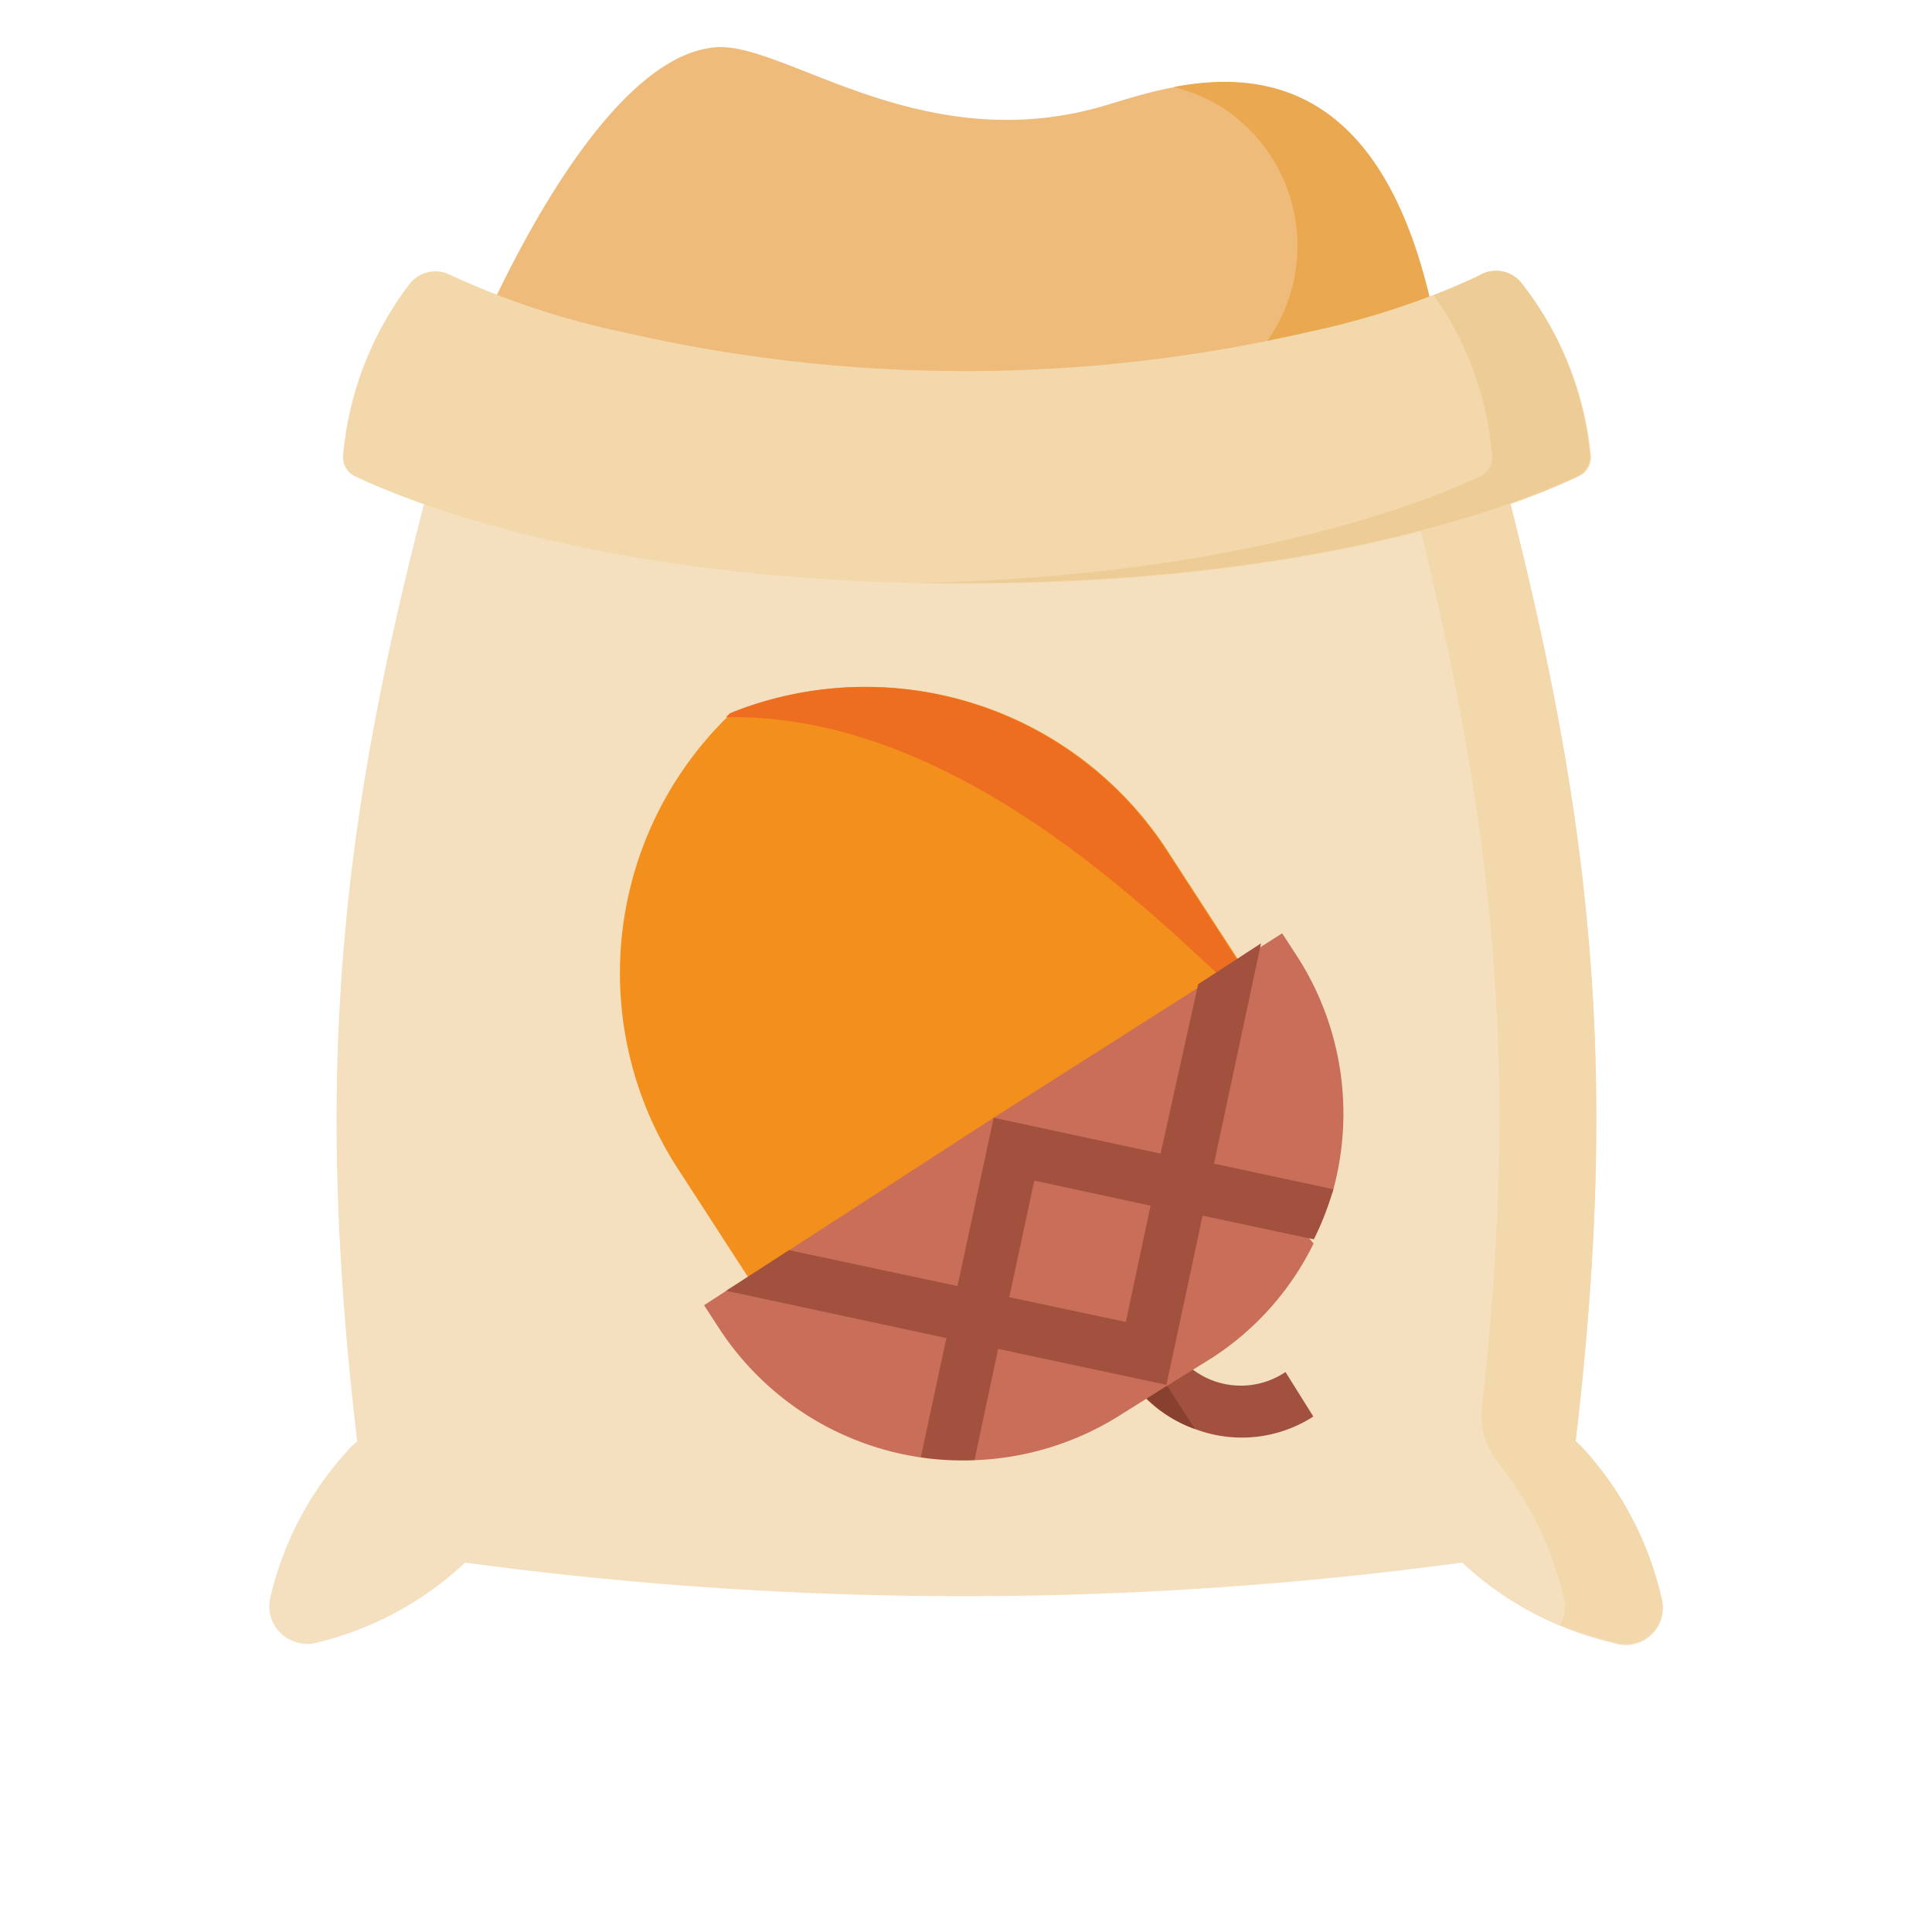
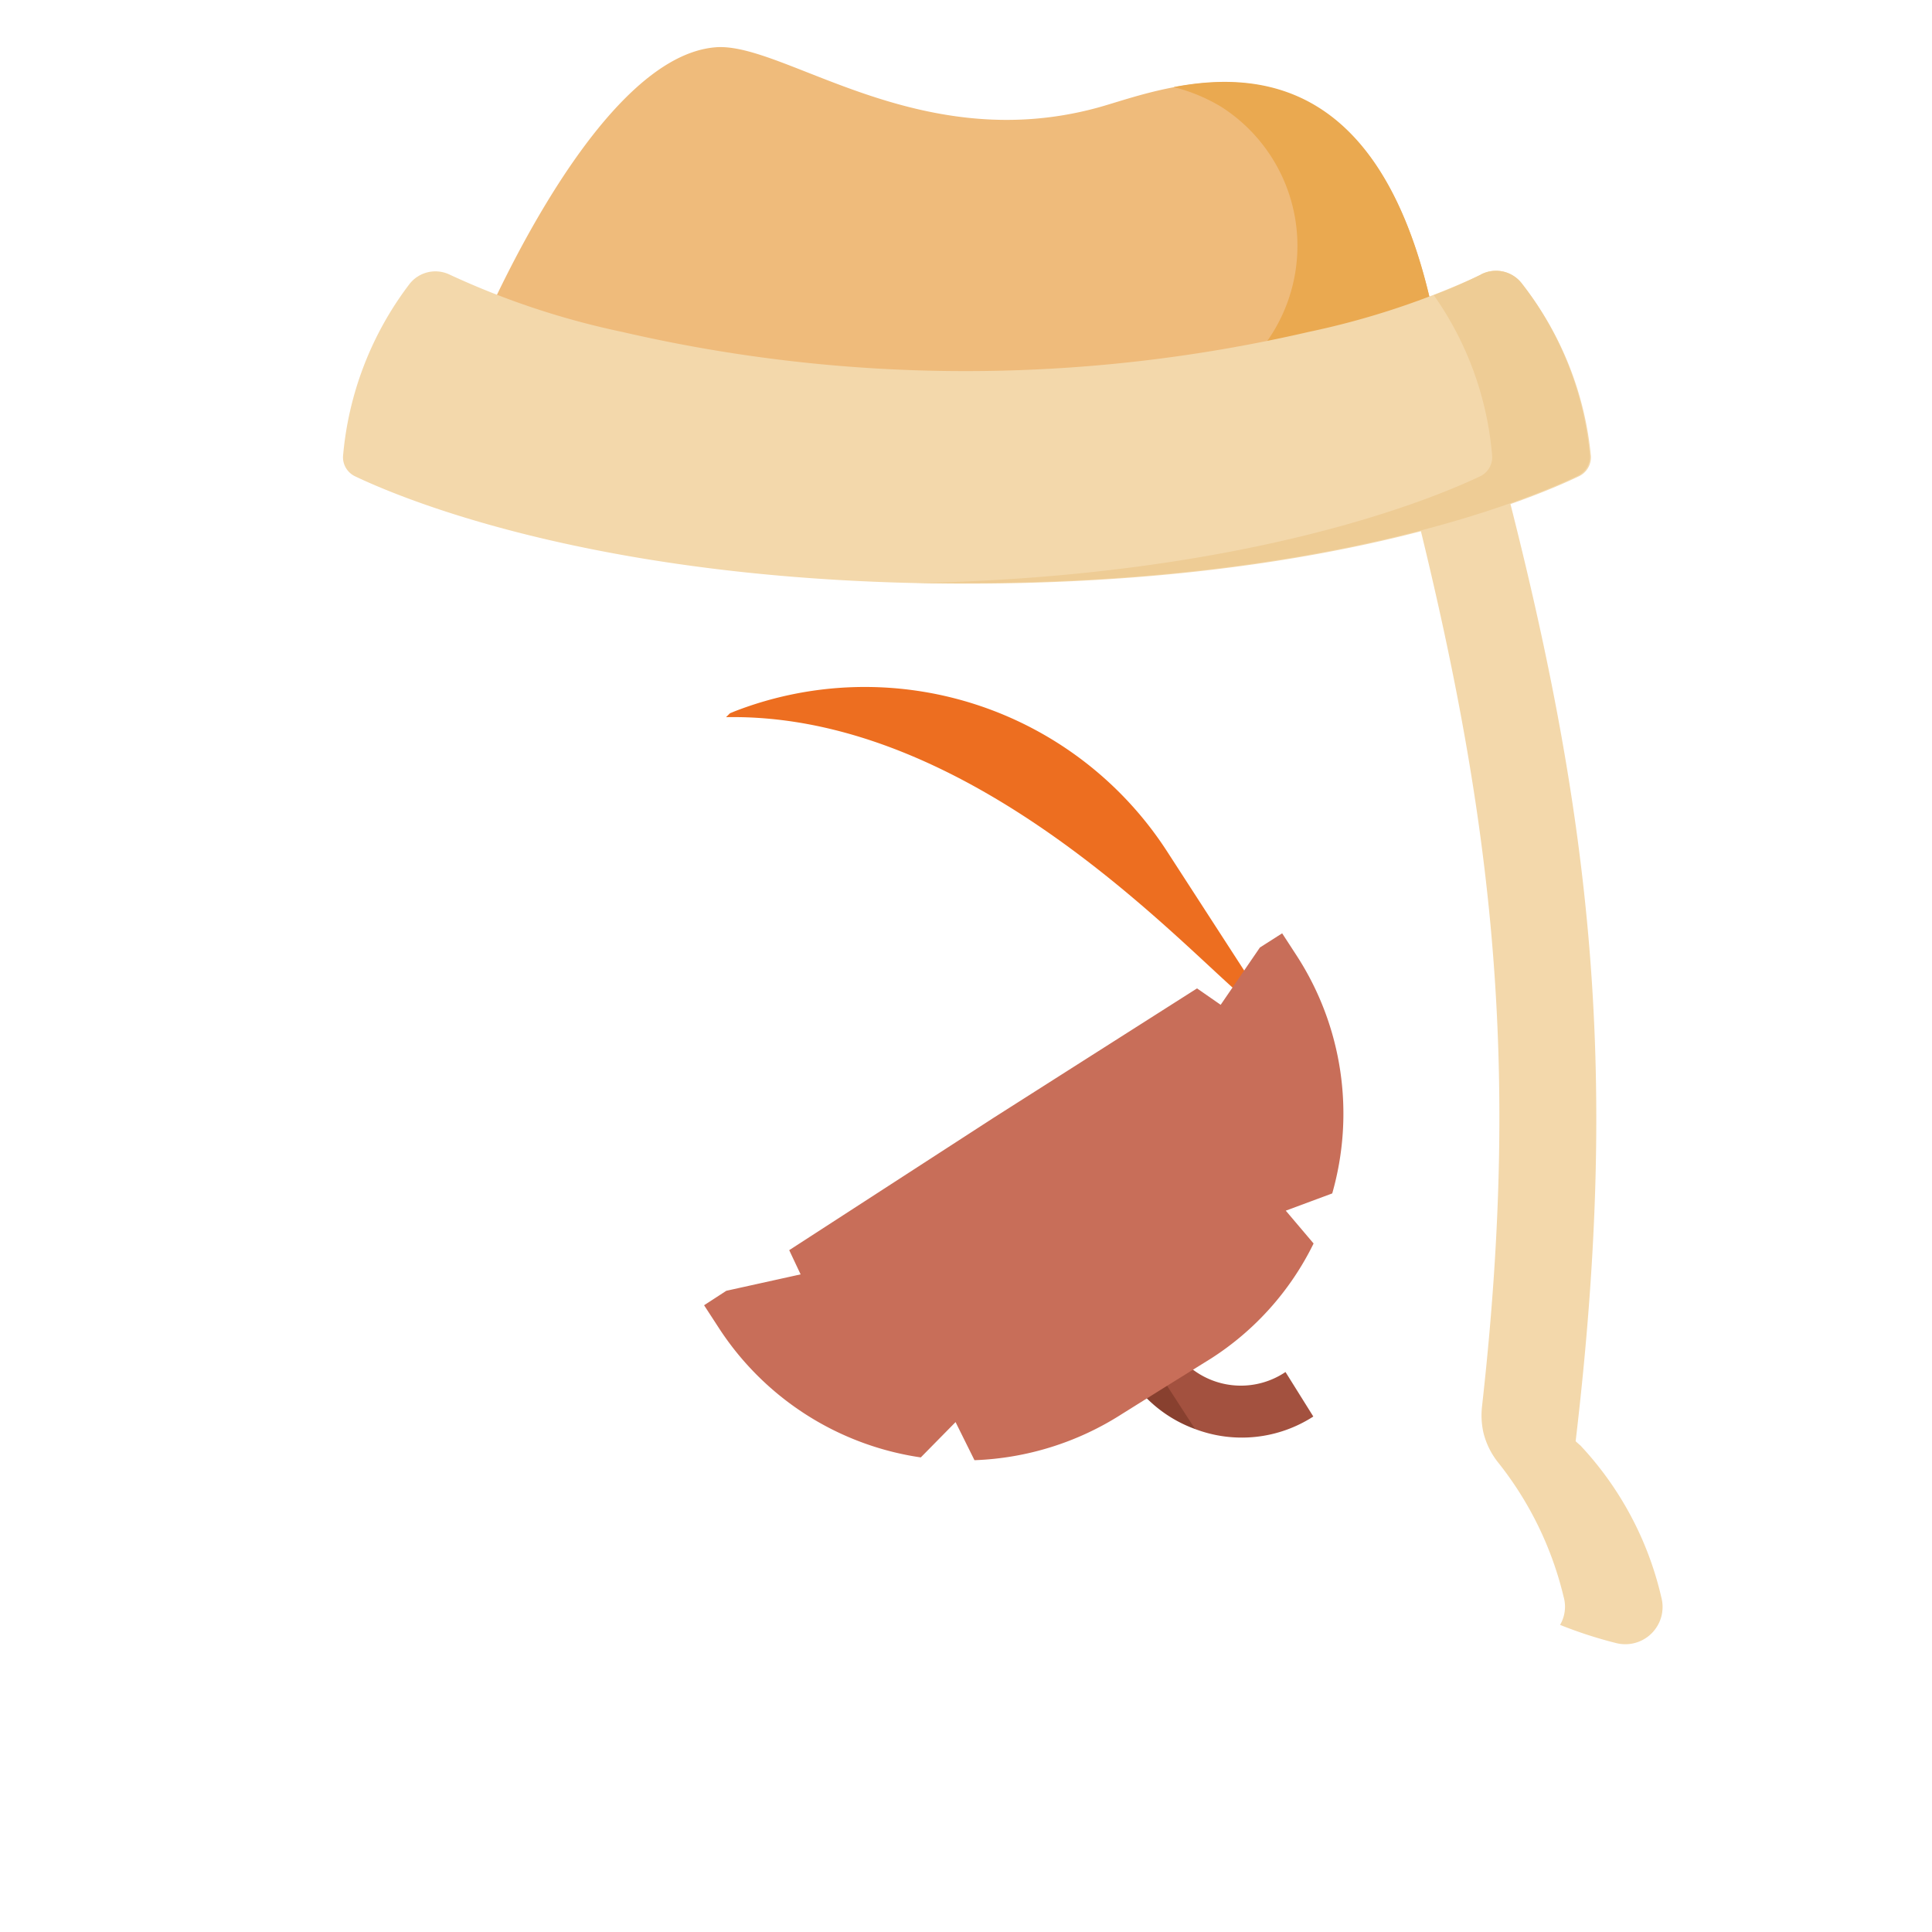
<svg xmlns="http://www.w3.org/2000/svg" viewBox="0 0 69.45 69.45">
  <path d="M7.2,11S11.46.37,16,0c2.44-.2,7.25,3.92,13.7,2.18C32.14,1.53,40-2,42.06,11a47.51,47.51,0,0,1-17.4,3.3A47.86,47.86,0,0,1,7.2,11Z" transform="translate(9.72 1.7)" fill="#efbb7b" />
  <path d="M32.47,1.43a6.25,6.25,0,0,1,1.71.71,5.93,5.93,0,0,1-1.83,10.77,49.11,49.11,0,0,1-9.42,1.3h1.73A47.5,47.5,0,0,0,42.06,11C40.53,1.31,35.82.79,32.47,1.43Z" transform="translate(9.72 1.7)" fill="#eaa950" />
-   <path d="M50,55.72a11.89,11.89,0,0,0-2.9-5.45l-.18-.16c1.6-13.58.61-22.71-2.93-35.94l-1.06-4a49.43,49.43,0,0,1-35.75,0h0l-1.06,4c-3.61,13.23-4.6,22.36-3,35.94l-.18.16A11.77,11.77,0,0,0,0,55.72a1.34,1.34,0,0,0,1,1.63,1.23,1.23,0,0,0,.66,0A11.81,11.81,0,0,0,7,54.47a133.58,133.58,0,0,0,35.84,0,11.81,11.81,0,0,0,5.41,2.88A1.34,1.34,0,0,0,50,56.5,1.38,1.38,0,0,0,50,55.72Z" transform="translate(9.72 1.7)" fill="#f4dfbf" />
  <path d="M50,55.72a11.89,11.89,0,0,0-2.9-5.45l-.18-.16c1.6-13.58.61-22.71-2.93-35.94l-1.06-4c-1,.4-2.1.77-3.17,1.1l.77,2.87C43.92,27,45,36,43.55,48.9a2.84,2.84,0,0,0,.06.92h0a2.79,2.79,0,0,0,.53,1.06,12.36,12.36,0,0,1,2.35,4.83,1.29,1.29,0,0,1-.13,1,15.56,15.56,0,0,0,2,.65A1.34,1.34,0,0,0,50,55.72Z" transform="translate(9.72 1.7)" fill="#f3d8ab" />
  <path d="M43.53,8.17a28.75,28.75,0,0,1-6.2,2.06,54.75,54.75,0,0,1-24.69,0,28.75,28.75,0,0,1-6.2-2.06A1.18,1.18,0,0,0,5,8.51a11.89,11.89,0,0,0-2.39,6.2.76.76,0,0,0,.43.71c1.78.85,9,3.86,22,3.86s20.21-3,22-3.86a.76.76,0,0,0,.43-.71A11.84,11.84,0,0,0,45,8.51a1.17,1.17,0,0,0-1.49-.34Z" transform="translate(9.72 1.7)" fill="#f3d8ab" />
  <path d="M45,8.51a1.17,1.17,0,0,0-1.49-.34,17,17,0,0,1-1.69.74,11.66,11.66,0,0,1,2.1,5.8.76.76,0,0,1-.43.71c-1.7.81-8.37,3.59-20.26,3.84H25c13,0,20.22-3,22-3.86a.76.76,0,0,0,.43-.71A11.79,11.79,0,0,0,45,8.51Z" transform="translate(9.72 1.7)" fill="#eecc95" />
-   <path d="M33.24,49.67a4.74,4.74,0,0,0,4.25-.45l-1-1.6a2.87,2.87,0,0,1-4-.8l0,0-.8.52-.81.52A4.77,4.77,0,0,0,33.24,49.67Z" transform="translate(9.72 1.7)" fill="#a3513f" />
+   <path d="M33.24,49.67a4.74,4.74,0,0,0,4.25-.45l-1-1.6a2.87,2.87,0,0,1-4-.8l0,0-.8.52-.81.52Z" transform="translate(9.72 1.7)" fill="#a3513f" />
  <path d="M33.24,49.67,31.7,47.29l-.81.52A4.74,4.74,0,0,0,33.24,49.67Z" transform="translate(9.72 1.7)" fill="#88402f" />
-   <path d="M27,40.08l8.81-5.71-3.57-5.5a12.91,12.91,0,0,0-15.51-5l-.18.07-.13.14a12.91,12.91,0,0,0-1.8,16.19l3.57,5.51Z" transform="translate(9.72 1.7)" fill="#f38f1c" />
  <path d="M35.77,34.37l-3.56-5.5a12.94,12.94,0,0,0-15.52-5l-.17.07-.14.14C27.14,23.88,36,36.39,35.77,34.37Z" transform="translate(9.72 1.7)" fill="#ed6e20" />
  <path d="M23.38,50.69l1.25-1.27.68,1.37a10.51,10.51,0,0,0,5.3-1.66l1.6-1,1.61-1A10.27,10.27,0,0,0,37.5,43l-1-1.18,1.67-.62a10.44,10.44,0,0,0-1.28-8.55l-.52-.8-.8.51-1.41,2.06-.85-.59L26,38.48l-7.35,4.76.41.87-2.67.59-.8.52.52.8A10.46,10.46,0,0,0,23.38,50.69Z" transform="translate(9.72 1.7)" fill="#c86e59" />
-   <path d="M24.3,46.4l-.92,4.29a10.37,10.37,0,0,0,1.93.1l.85-4,6.05,1.29L33.51,42l4,.85a10.65,10.65,0,0,0,.7-1.8l-4.29-.92,1.69-7.92-2.26,1.47L32,39.77l-6-1.29-1.3,6.05-6.06-1.29L16.38,44.7Zm3.16-5.66,4.18.9-.89,4.18-4.19-.89Z" transform="translate(9.72 1.7)" fill="#a3513f" />
</svg>